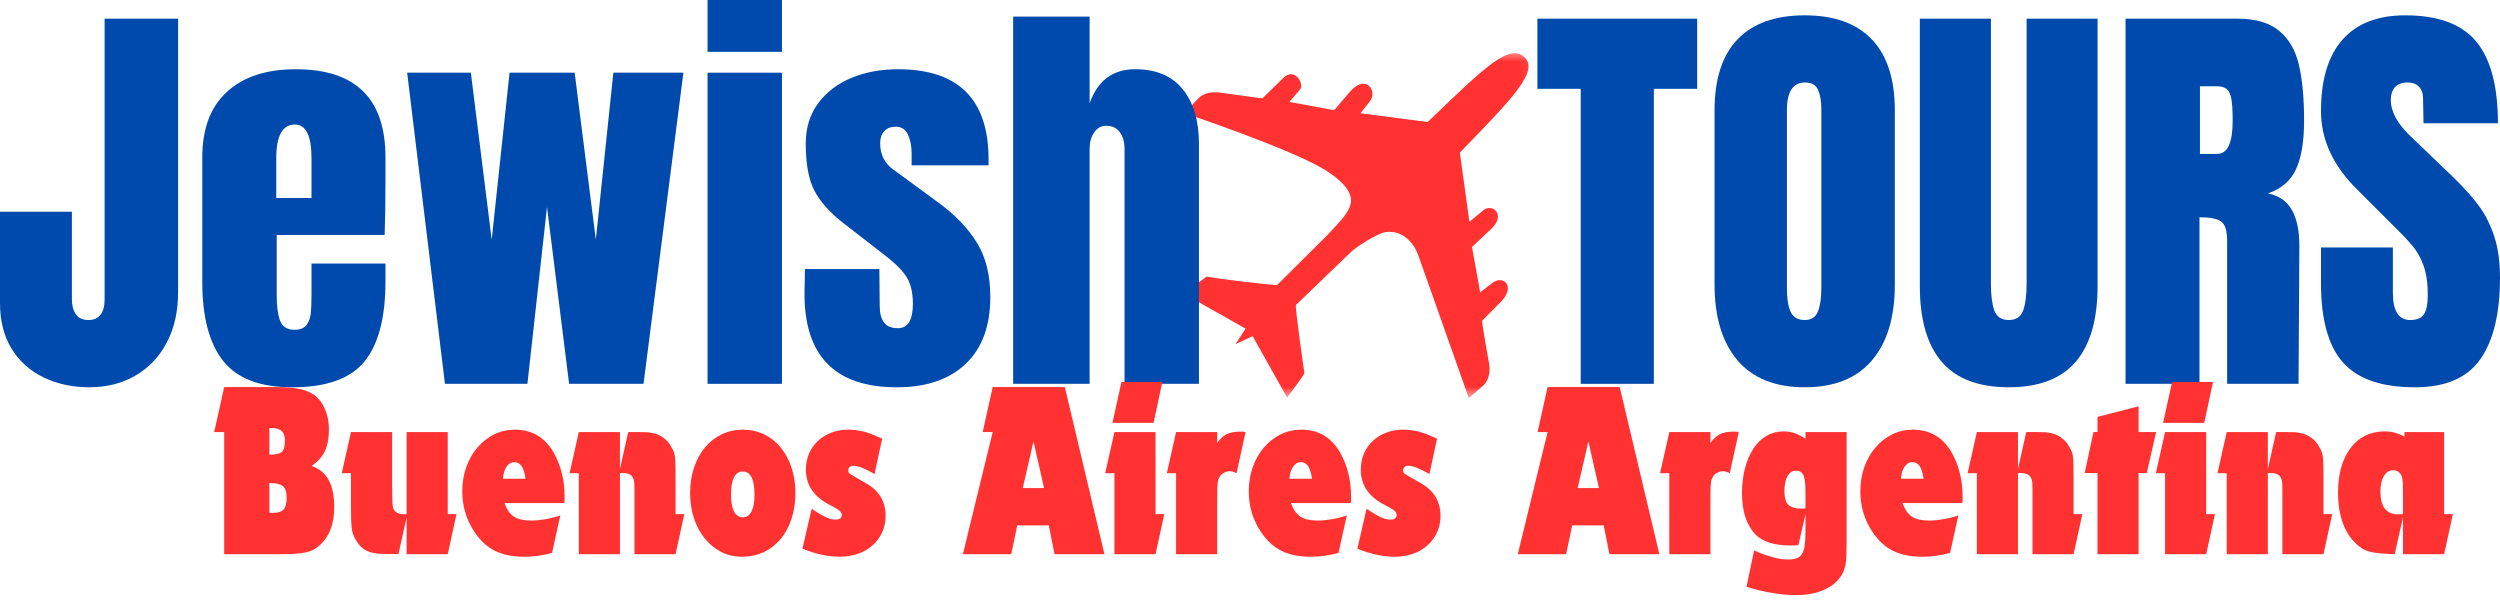
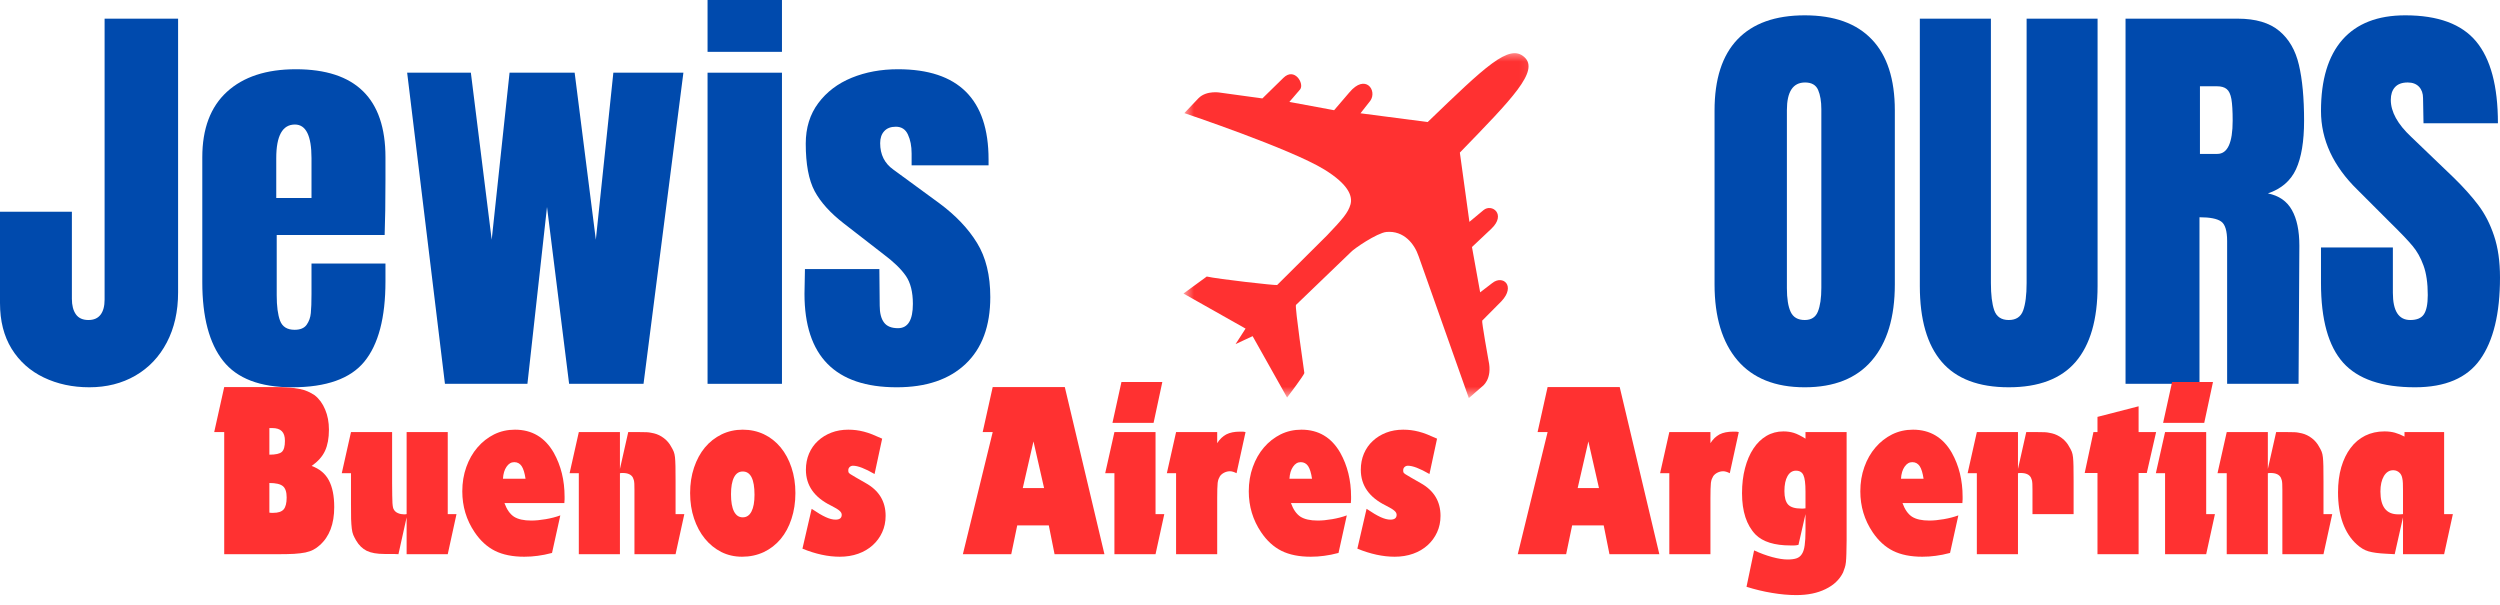
<svg xmlns="http://www.w3.org/2000/svg" width="223" height="54" viewBox="0 0 223 54" fill="none">
  <mask id="mask0_276_1556" style="mask-type:luminance" maskUnits="userSpaceOnUse" x="105" y="4" width="32" height="32">
    <path d="M105.566 4.536H136.905V35.426H105.566V4.536Z" fill="white" />
  </mask>
  <g mask="url(#mask0_276_1556)">
    <path d="M105.643 10.09L106.909 8.757C107.651 8.017 108.9 8.271 108.9 8.271L112.604 8.78L114.482 6.943C115.471 5.972 116.362 7.457 115.974 7.971L115.011 9.091L119.003 9.831L120.357 8.251C121.803 6.519 122.882 8.079 122.227 8.996L121.354 10.105L127.349 10.886C132.505 5.923 134.611 3.866 135.968 5.089C137.332 6.319 134.917 8.772 130.219 13.612L131.071 19.79L132.33 18.742C133.07 18.125 134.388 19.114 133.029 20.404L131.3 22.035L132.03 26.078L133.108 25.249C134.061 24.488 135.22 25.493 133.93 26.87L132.214 28.598C132.145 28.65 132.774 32.146 132.774 32.146C133.162 33.857 132.197 34.484 132.197 34.484L131.02 35.511L126.545 22.867C126.173 21.758 125.232 20.548 123.663 20.692C122.833 20.779 120.737 22.194 120.454 22.531L115.602 27.198C115.479 27.286 116.347 33.266 116.347 33.266C116.347 33.441 114.808 35.46 114.808 35.46L111.733 29.986L110.215 30.692L111.104 29.31L105.566 26.184L107.644 24.666C108.63 24.894 113.814 25.477 113.922 25.423C113.922 25.423 118.142 21.236 118.384 20.984C119.779 19.52 120.249 18.971 120.46 18.249C120.673 17.522 120.311 16.461 118.122 15.117C115.101 13.263 105.643 10.09 105.643 10.09Z" fill="#FF3131" />
  </g>
  <path d="M7.963 34.545C6.468 34.545 5.117 34.253 3.905 33.672C2.692 33.092 1.737 32.239 1.038 31.113C0.344 29.983 0 28.624 0 27.034V18.886H6.412V26.654C6.412 27.237 6.53 27.7 6.771 28.041C7.01 28.378 7.383 28.545 7.891 28.545C8.369 28.545 8.729 28.388 8.97 28.072C9.209 27.759 9.33 27.309 9.33 26.726V1.665H15.886V26.089C15.886 27.782 15.549 29.269 14.879 30.548C14.213 31.823 13.278 32.809 12.073 33.508C10.874 34.201 9.505 34.545 7.963 34.545Z" fill="#004AAD" />
  <path d="M26.05 34.546C23.193 34.546 21.143 33.762 19.905 32.193C18.665 30.626 18.045 28.285 18.045 25.174V14.026C18.045 11.478 18.777 9.533 20.244 8.189C21.709 6.849 23.759 6.176 26.389 6.176C31.717 6.176 34.383 8.793 34.383 14.026V16.04C34.383 18.061 34.357 19.703 34.311 20.962H24.683V26.346C24.683 27.312 24.781 28.067 24.981 28.607C25.187 29.148 25.618 29.418 26.276 29.418C26.782 29.418 27.142 29.269 27.355 28.966C27.566 28.666 27.689 28.319 27.725 27.928C27.766 27.533 27.786 26.957 27.786 26.202V23.51H34.383V25.103C34.383 28.337 33.756 30.721 32.503 32.254C31.254 33.783 29.104 34.546 26.05 34.546ZM27.786 17.663V14.108C27.786 12.11 27.293 11.108 26.307 11.108C25.197 11.108 24.642 12.11 24.642 14.108V17.663H27.786Z" fill="#004AAD" />
  <path d="M39.689 34.237L36.318 6.484H42.001L43.86 21.383L45.453 6.484H51.259L53.149 21.383L54.711 6.484H60.959L57.403 34.237H50.765L48.793 18.465L47.046 34.237H39.689Z" fill="#004AAD" />
  <path d="M63.114 4.624V0H69.751V4.624H63.114ZM63.114 34.237V6.484H69.751V34.237H63.114Z" fill="#004AAD" />
  <path d="M79.99 34.546C74.503 34.546 71.76 31.766 71.76 26.202L71.801 24.003H78.439L78.47 27.26C78.47 27.918 78.596 28.419 78.85 28.761C79.102 29.105 79.52 29.274 80.103 29.274C80.987 29.274 81.429 28.552 81.429 27.106C81.429 26.045 81.218 25.213 80.802 24.609C80.383 24.001 79.718 23.356 78.809 22.678L75.284 19.944C74.072 19.007 73.198 18.041 72.664 17.047C72.135 16.047 71.873 14.637 71.873 12.813C71.873 11.403 72.245 10.198 72.993 9.196C73.738 8.197 74.732 7.445 75.973 6.936C77.211 6.43 78.588 6.176 80.103 6.176C85.488 6.176 88.18 8.857 88.18 14.221V14.745H81.316V13.687C81.316 13.029 81.206 12.469 80.987 12.002C80.774 11.537 80.414 11.303 79.908 11.303C79.456 11.303 79.109 11.437 78.87 11.704C78.629 11.966 78.511 12.32 78.511 12.772C78.511 13.787 78.901 14.57 79.682 15.125L83.782 18.126C85.246 19.21 86.371 20.391 87.152 21.671C87.938 22.945 88.334 24.555 88.334 26.5C88.334 29.084 87.599 31.07 86.135 32.46C84.668 33.852 82.621 34.546 79.99 34.546Z" fill="#004AAD" />
-   <path d="M90.373 1.48H97.195V9.217C97.907 7.19 99.261 6.175 101.254 6.175C103.124 6.175 104.537 6.771 105.498 7.963C106.464 9.15 106.947 10.779 106.947 12.854V34.237H100.309V13.265C100.309 12.664 100.168 12.174 99.888 11.796C99.613 11.413 99.21 11.221 98.675 11.221C98.223 11.221 97.863 11.421 97.596 11.817C97.329 12.207 97.195 12.68 97.195 13.235V34.237H90.373V1.48Z" fill="#004AAD" />
-   <path d="M140.999 34.237V7.922H137.136V1.665H151.387V7.922H147.524V34.237H140.999Z" fill="#004AAD" />
  <path d="M160.984 34.546C158.353 34.546 156.352 33.744 154.983 32.141C153.619 30.533 152.938 28.275 152.938 25.37V9.854C152.938 7.054 153.619 4.94 154.983 3.514C156.352 2.083 158.353 1.367 160.984 1.367C163.607 1.367 165.6 2.083 166.964 3.514C168.333 4.94 169.019 7.054 169.019 9.854V25.37C169.019 28.303 168.333 30.567 166.964 32.162C165.6 33.752 163.607 34.546 160.984 34.546ZM160.984 28.545C161.564 28.545 161.955 28.296 162.155 27.795C162.361 27.289 162.464 26.58 162.464 25.668V9.741C162.464 9.037 162.366 8.464 162.176 8.025C161.983 7.581 161.595 7.357 161.015 7.357C159.931 7.357 159.391 8.179 159.391 9.823V25.709C159.391 26.641 159.504 27.348 159.73 27.826C159.956 28.306 160.373 28.545 160.984 28.545Z" fill="#004AAD" />
  <path d="M179.181 34.545C176.494 34.545 174.501 33.79 173.201 32.275C171.899 30.754 171.249 28.501 171.249 25.514V1.665H177.589V25.246C177.589 26.289 177.686 27.101 177.887 27.682C178.092 28.257 178.524 28.545 179.181 28.545C179.831 28.545 180.26 28.262 180.466 27.692C180.671 27.124 180.774 26.31 180.774 25.246V1.665H187.104V25.514C187.104 28.501 186.451 30.754 185.151 32.275C183.849 33.79 181.858 34.545 179.181 34.545Z" fill="#004AAD" />
  <path d="M189.598 1.665H199.606C201.201 1.665 202.434 2.029 203.305 2.754C204.173 3.473 204.759 4.485 205.062 5.785C205.37 7.087 205.524 8.749 205.524 10.768C205.524 12.613 205.283 14.054 204.805 15.094C204.325 16.13 203.49 16.849 202.298 17.252C203.284 17.453 203.996 17.946 204.435 18.732C204.879 19.513 205.103 20.576 205.103 21.917L205.031 34.237H198.66V21.496C198.66 20.587 198.481 20.006 198.126 19.759C197.777 19.508 197.132 19.379 196.194 19.379V34.237H189.598V1.665ZM197.787 13.728C198.696 13.728 199.154 12.741 199.154 10.768C199.154 9.905 199.115 9.263 199.041 8.837C198.963 8.405 198.825 8.107 198.619 7.943C198.419 7.778 198.131 7.696 197.756 7.696H196.235V13.728H197.787Z" fill="#004AAD" />
  <path d="M215.417 34.546C212.458 34.546 210.32 33.813 209.005 32.347C207.69 30.875 207.032 28.509 207.032 25.247V22.071H213.444V26.12C213.444 27.738 213.96 28.545 214.996 28.545C215.576 28.545 215.982 28.378 216.208 28.041C216.439 27.7 216.557 27.124 216.557 26.315C216.557 25.254 216.429 24.378 216.177 23.685C215.923 22.986 215.597 22.405 215.201 21.938C214.811 21.465 214.112 20.736 213.105 19.749L210.3 16.944C208.121 14.822 207.032 12.472 207.032 9.895C207.032 7.116 207.669 4.999 208.943 3.545C210.223 2.094 212.09 1.367 214.543 1.367C217.474 1.367 219.583 2.145 220.873 3.699C222.168 5.256 222.815 7.686 222.815 10.995H216.177L216.136 8.755C216.136 8.331 216.015 7.992 215.776 7.737C215.535 7.486 215.201 7.357 214.77 7.357C214.261 7.357 213.881 7.498 213.629 7.778C213.382 8.053 213.259 8.431 213.259 8.909C213.259 9.972 213.865 11.072 215.078 12.207L218.869 15.845C219.753 16.708 220.485 17.527 221.068 18.3C221.649 19.068 222.116 19.975 222.466 21.023C222.82 22.071 223 23.315 223 24.753C223 27.967 222.409 30.402 221.233 32.059C220.061 33.718 218.122 34.546 215.417 34.546Z" fill="#004AAD" />
  <path d="M20 38.543H19.107L20 34.525H24.511C24.976 34.525 25.387 34.541 25.744 34.566C26.099 34.594 26.417 34.636 26.7 34.69C26.988 34.746 27.237 34.821 27.45 34.916C27.668 35.013 27.874 35.126 28.067 35.255C28.47 35.571 28.781 35.995 29.002 36.529C29.228 37.058 29.341 37.657 29.341 38.327C29.341 39.087 29.223 39.719 28.991 40.218C28.765 40.711 28.367 41.16 27.799 41.564C28.503 41.818 29.014 42.242 29.33 42.838C29.651 43.434 29.813 44.233 29.813 45.232C29.813 46.74 29.382 47.873 28.519 48.633C28.339 48.797 28.151 48.931 27.953 49.034C27.761 49.137 27.524 49.219 27.244 49.281C26.962 49.337 26.623 49.378 26.227 49.404C25.829 49.424 25.338 49.435 24.758 49.435H20V38.543ZM24.028 40.557C24.588 40.557 24.958 40.474 25.138 40.31C25.323 40.146 25.416 39.817 25.416 39.324C25.416 38.928 25.323 38.64 25.138 38.461C24.958 38.276 24.671 38.183 24.275 38.183H24.028V40.557ZM24.028 45.725C24.095 45.741 24.165 45.746 24.234 45.746C24.301 45.746 24.349 45.746 24.378 45.746C24.814 45.746 25.123 45.643 25.302 45.438C25.48 45.227 25.57 44.872 25.57 44.379C25.57 43.886 25.457 43.547 25.231 43.362C25.005 43.177 24.604 43.084 24.028 43.084V45.725Z" fill="#FF3131" />
  <path d="M36.271 46.146L35.541 49.434C35.464 49.434 35.392 49.432 35.326 49.424C35.256 49.419 35.182 49.414 35.1 49.414C35.017 49.414 34.91 49.414 34.781 49.414C34.658 49.414 34.493 49.414 34.288 49.414C33.63 49.414 33.106 49.322 32.716 49.136C32.331 48.947 32.012 48.633 31.76 48.202C31.657 48.024 31.575 47.862 31.514 47.719C31.452 47.57 31.406 47.38 31.38 47.153C31.352 46.927 31.331 46.64 31.318 46.29C31.311 45.941 31.308 45.484 31.308 44.913V42.211H30.486L31.308 38.543H34.976V43.064C34.976 43.524 34.979 43.896 34.987 44.184C34.992 44.466 34.999 44.695 35.007 44.872C35.02 45.052 35.038 45.186 35.059 45.273C35.079 45.363 35.112 45.437 35.161 45.499C35.236 45.617 35.351 45.71 35.511 45.776C35.675 45.846 35.85 45.879 36.035 45.879C36.06 45.879 36.091 45.879 36.127 45.879C36.168 45.879 36.215 45.874 36.271 45.859V38.543H39.939V45.859H40.72L39.939 49.434H36.271V46.146Z" fill="#FF3131" />
  <path d="M49.241 49.322C48.781 49.445 48.357 49.529 47.967 49.578C47.581 49.632 47.181 49.66 46.765 49.66C45.729 49.66 44.859 49.486 44.155 49.136C43.448 48.782 42.842 48.227 42.336 47.472C41.601 46.383 41.237 45.168 41.237 43.824C41.237 43.051 41.355 42.329 41.596 41.656C41.835 40.986 42.166 40.403 42.593 39.909C43.017 39.416 43.51 39.031 44.072 38.748C44.64 38.468 45.259 38.327 45.932 38.327C47.453 38.327 48.606 39.013 49.395 40.382C50.037 41.528 50.361 42.838 50.361 44.317C50.361 44.346 50.361 44.418 50.361 44.533C50.361 44.644 50.353 44.757 50.34 44.872H44.997C45.203 45.443 45.483 45.846 45.84 46.085C46.202 46.319 46.718 46.434 47.392 46.434C47.774 46.434 48.203 46.393 48.676 46.311C49.154 46.229 49.59 46.116 49.981 45.972L49.241 49.322ZM46.878 42.704C46.801 42.185 46.685 41.808 46.528 41.574C46.369 41.343 46.151 41.224 45.871 41.224C45.596 41.224 45.367 41.363 45.182 41.636C44.997 41.903 44.889 42.26 44.864 42.704H46.878Z" fill="#FF3131" />
  <path d="M51.63 42.211H50.808L51.63 38.543H55.298V41.831L56.038 38.543C56.483 38.543 56.832 38.543 57.086 38.543C57.338 38.543 57.538 38.548 57.682 38.553C57.826 38.561 57.942 38.574 58.032 38.594C58.119 38.609 58.222 38.63 58.34 38.656C58.653 38.733 58.949 38.877 59.223 39.087C59.496 39.293 59.717 39.555 59.881 39.868C59.968 40.012 60.04 40.153 60.097 40.289C60.151 40.428 60.189 40.595 60.21 40.793C60.23 40.993 60.243 41.255 60.251 41.584C60.256 41.913 60.261 42.355 60.261 42.91V45.859H61.042L60.261 49.434H56.593V44.605C56.593 44.215 56.593 43.912 56.593 43.691C56.593 43.465 56.588 43.287 56.583 43.156C56.575 43.02 56.562 42.915 56.542 42.838C56.521 42.763 56.493 42.689 56.459 42.612C56.316 42.332 56.01 42.191 55.545 42.191C55.517 42.191 55.483 42.191 55.442 42.191C55.406 42.191 55.36 42.198 55.298 42.211V49.434H51.63V42.211Z" fill="#FF3131" />
  <path d="M66.254 38.327C66.938 38.327 67.57 38.466 68.145 38.738C68.72 39.013 69.216 39.403 69.635 39.909C70.051 40.418 70.375 41.017 70.601 41.708C70.832 42.401 70.95 43.156 70.95 43.978C70.95 44.816 70.832 45.581 70.601 46.28C70.375 46.979 70.051 47.58 69.635 48.078C69.216 48.579 68.713 48.969 68.124 49.249C67.534 49.522 66.891 49.66 66.193 49.66C65.52 49.66 64.903 49.519 64.343 49.239C63.781 48.952 63.29 48.556 62.874 48.047C62.463 47.541 62.139 46.943 61.908 46.249C61.674 45.558 61.559 44.8 61.559 43.978C61.559 43.156 61.674 42.401 61.908 41.708C62.139 41.017 62.463 40.42 62.874 39.92C63.29 39.421 63.788 39.031 64.364 38.748C64.939 38.468 65.568 38.327 66.254 38.327ZM66.254 42.057C65.91 42.057 65.651 42.231 65.473 42.581C65.294 42.93 65.206 43.434 65.206 44.091C65.206 44.764 65.294 45.273 65.473 45.622C65.651 45.972 65.91 46.146 66.254 46.146C66.596 46.146 66.855 45.972 67.035 45.622C67.213 45.273 67.302 44.777 67.302 44.132C67.302 42.75 66.953 42.057 66.254 42.057Z" fill="#FF3131" />
  <path d="M72.4 45.386C72.906 45.73 73.325 45.977 73.654 46.126C73.983 46.277 74.273 46.352 74.527 46.352C74.897 46.352 75.082 46.208 75.082 45.92C75.082 45.792 75.015 45.671 74.887 45.561C74.764 45.445 74.509 45.291 74.127 45.098C72.632 44.366 71.887 43.3 71.887 41.903C71.887 41.384 71.979 40.903 72.164 40.464C72.354 40.02 72.619 39.642 72.955 39.334C73.289 39.02 73.687 38.774 74.147 38.594C74.604 38.417 75.113 38.327 75.668 38.327C75.907 38.327 76.135 38.342 76.356 38.368C76.582 38.396 76.814 38.44 77.055 38.502C77.294 38.563 77.543 38.645 77.805 38.748C78.065 38.851 78.36 38.979 78.689 39.128L78.011 42.283C77.16 41.79 76.521 41.543 76.089 41.543C75.971 41.543 75.873 41.582 75.791 41.656C75.709 41.733 75.668 41.828 75.668 41.944C75.668 42.021 75.673 42.083 75.689 42.129C75.701 42.17 75.755 42.226 75.853 42.293C75.956 42.362 76.11 42.455 76.315 42.571C76.526 42.689 76.824 42.858 77.209 43.084C78.401 43.742 78.997 44.718 78.997 46.013C78.997 46.547 78.894 47.038 78.689 47.482C78.489 47.922 78.209 48.304 77.846 48.633C77.481 48.962 77.05 49.216 76.552 49.393C76.051 49.571 75.504 49.66 74.907 49.66C73.865 49.66 72.755 49.422 71.578 48.941L72.4 45.386Z" fill="#FF3131" />
  <path d="M88.549 38.543H87.655L88.549 34.525H94.981L98.516 49.435H94.067L93.553 46.866H90.737L90.203 49.435H85.888L88.549 38.543ZM93.132 43.537L92.186 39.375L91.231 43.537H93.132Z" fill="#FF3131" />
  <path d="M99.406 42.211H98.584L99.406 38.543H103.074V45.859H103.855L103.074 49.434H99.406V42.211ZM100.033 34.073H103.68L102.899 37.721H99.231L100.033 34.073Z" fill="#FF3131" />
  <path d="M104.906 42.211H104.083L104.906 38.543H108.574V39.529C108.8 39.175 109.07 38.913 109.386 38.748C109.707 38.584 110.115 38.502 110.608 38.502C110.683 38.502 110.757 38.502 110.834 38.502C110.909 38.502 110.999 38.517 111.102 38.543L110.3 42.211C110.074 42.096 109.879 42.036 109.714 42.036C109.535 42.036 109.365 42.078 109.201 42.16C109.036 42.242 108.908 42.35 108.82 42.478C108.779 42.555 108.738 42.638 108.697 42.725C108.661 42.815 108.635 42.93 108.615 43.074C108.599 43.218 108.589 43.401 108.584 43.619C108.576 43.832 108.574 44.102 108.574 44.431V49.435H104.906V42.211Z" fill="#FF3131" />
  <path d="M119.396 49.322C118.936 49.445 118.512 49.529 118.121 49.578C117.736 49.632 117.335 49.66 116.919 49.66C115.884 49.66 115.013 49.486 114.309 49.136C113.603 48.782 112.997 48.227 112.491 47.472C111.756 46.383 111.391 45.168 111.391 43.824C111.391 43.051 111.509 42.329 111.751 41.656C111.99 40.986 112.321 40.403 112.747 39.909C113.171 39.416 113.665 39.031 114.227 38.748C114.795 38.468 115.414 38.327 116.087 38.327C117.608 38.327 118.761 39.013 119.55 40.382C120.192 41.528 120.516 42.838 120.516 44.317C120.516 44.346 120.516 44.418 120.516 44.533C120.516 44.644 120.508 44.757 120.495 44.872H115.152C115.357 45.443 115.637 45.846 115.994 46.085C116.357 46.319 116.873 46.434 117.546 46.434C117.929 46.434 118.358 46.393 118.83 46.311C119.308 46.229 119.745 46.116 120.135 45.972L119.396 49.322ZM117.032 42.704C116.955 42.185 116.84 41.808 116.683 41.574C116.524 41.343 116.305 41.224 116.025 41.224C115.75 41.224 115.522 41.363 115.337 41.636C115.152 41.903 115.044 42.26 115.018 42.704H117.032Z" fill="#FF3131" />
  <path d="M121.898 45.386C122.404 45.73 122.822 45.977 123.151 46.126C123.48 46.277 123.77 46.352 124.025 46.352C124.394 46.352 124.579 46.208 124.579 45.92C124.579 45.792 124.513 45.671 124.384 45.561C124.261 45.445 124.007 45.291 123.624 45.098C122.129 44.366 121.384 43.3 121.384 41.903C121.384 41.384 121.476 40.903 121.661 40.464C121.851 40.02 122.116 39.642 122.452 39.334C122.786 39.02 123.185 38.774 123.644 38.594C124.102 38.417 124.61 38.327 125.165 38.327C125.404 38.327 125.633 38.342 125.854 38.368C126.08 38.396 126.311 38.44 126.552 38.502C126.791 38.563 127.04 38.645 127.302 38.748C127.562 38.851 127.857 38.979 128.186 39.128L127.508 42.283C126.658 41.79 126.018 41.543 125.586 41.543C125.468 41.543 125.371 41.582 125.288 41.656C125.206 41.733 125.165 41.828 125.165 41.944C125.165 42.021 125.17 42.083 125.186 42.129C125.198 42.17 125.252 42.226 125.35 42.293C125.453 42.362 125.607 42.455 125.812 42.571C126.023 42.689 126.321 42.858 126.706 43.084C127.898 43.742 128.494 44.718 128.494 46.013C128.494 46.547 128.392 47.038 128.186 47.482C127.986 47.922 127.706 48.304 127.343 48.633C126.979 48.962 126.547 49.216 126.049 49.393C125.548 49.571 125.001 49.66 124.405 49.66C123.362 49.66 122.252 49.422 121.076 48.941L121.898 45.386Z" fill="#FF3131" />
  <path d="M138.046 38.543H137.152L138.046 34.525H144.478L148.013 49.435H143.564L143.05 46.866H140.235L139.7 49.435H135.385L138.046 38.543ZM142.629 43.537L141.683 39.375L140.728 43.537H142.629Z" fill="#FF3131" />
  <path d="M148.903 42.211H148.081L148.903 38.543H152.571V39.529C152.797 39.175 153.067 38.913 153.383 38.748C153.704 38.584 154.112 38.502 154.606 38.502C154.68 38.502 154.755 38.502 154.832 38.502C154.906 38.502 154.996 38.517 155.099 38.543L154.297 42.211C154.071 42.096 153.876 42.036 153.712 42.036C153.532 42.036 153.362 42.078 153.198 42.16C153.034 42.242 152.905 42.35 152.818 42.478C152.777 42.555 152.736 42.638 152.695 42.725C152.659 42.815 152.633 42.93 152.612 43.074C152.597 43.218 152.587 43.401 152.581 43.619C152.574 43.832 152.571 44.102 152.571 44.431V49.435H148.903V42.211Z" fill="#FF3131" />
  <path d="M156.467 49.095C157.015 49.35 157.551 49.547 158.081 49.691C158.615 49.835 159.072 49.907 159.458 49.907C159.786 49.907 160.048 49.871 160.249 49.804C160.454 49.735 160.614 49.604 160.732 49.414C160.855 49.224 160.937 48.962 160.978 48.633C161.025 48.304 161.05 47.88 161.05 47.359V45.859L160.423 48.602C160.272 48.638 160.146 48.654 160.043 48.654C159.941 48.654 159.827 48.654 159.704 48.654C158.286 48.654 157.251 48.332 156.601 47.688C155.792 46.853 155.389 45.622 155.389 43.999C155.389 43.184 155.476 42.437 155.656 41.759C155.833 41.081 156.082 40.5 156.406 40.012C156.727 39.526 157.115 39.149 157.567 38.882C158.024 38.614 158.528 38.481 159.077 38.481C159.419 38.481 159.73 38.527 160.012 38.614C160.3 38.704 160.644 38.877 161.05 39.128V38.543H164.719V48.201C164.719 48.682 164.711 49.075 164.698 49.383C164.69 49.684 164.677 49.933 164.657 50.133C164.636 50.339 164.6 50.506 164.554 50.637C164.513 50.773 164.462 50.917 164.4 51.068C164.084 51.705 163.563 52.199 162.838 52.548C162.119 52.902 161.251 53.082 160.238 53.082C159.54 53.082 158.813 53.015 158.06 52.887C157.305 52.764 156.55 52.581 155.789 52.342L156.467 49.095ZM161.05 43.845C161.05 43.133 160.989 42.648 160.865 42.386C160.747 42.118 160.526 41.985 160.197 41.985C159.881 41.985 159.632 42.147 159.447 42.468C159.262 42.791 159.17 43.236 159.17 43.804C159.17 44.366 159.278 44.767 159.499 45.006C159.725 45.247 160.12 45.365 160.691 45.365C160.732 45.365 160.778 45.365 160.834 45.365C160.888 45.365 160.96 45.36 161.05 45.345V43.845Z" fill="#FF3131" />
  <path d="M173.945 49.322C173.485 49.445 173.062 49.529 172.671 49.578C172.286 49.632 171.885 49.66 171.469 49.66C170.434 49.66 169.563 49.486 168.859 49.136C168.153 48.782 167.546 48.227 167.04 47.472C166.306 46.383 165.941 45.168 165.941 43.824C165.941 43.051 166.059 42.329 166.3 41.656C166.539 40.986 166.871 40.403 167.297 39.909C167.721 39.416 168.214 39.031 168.777 38.748C169.345 38.468 169.964 38.327 170.637 38.327C172.157 38.327 173.311 39.013 174.099 40.382C174.742 41.528 175.065 42.838 175.065 44.317C175.065 44.346 175.065 44.418 175.065 44.533C175.065 44.644 175.058 44.757 175.045 44.872H169.702C169.907 45.443 170.187 45.846 170.544 46.085C170.906 46.319 171.423 46.434 172.096 46.434C172.479 46.434 172.907 46.393 173.38 46.311C173.858 46.229 174.295 46.116 174.685 45.972L173.945 49.322ZM171.582 42.704C171.505 42.185 171.389 41.808 171.233 41.574C171.073 41.343 170.855 41.224 170.575 41.224C170.3 41.224 170.072 41.363 169.887 41.636C169.702 41.903 169.594 42.26 169.568 42.704H171.582Z" fill="#FF3131" />
-   <path d="M176.334 42.211H175.512L176.334 38.543H180.003V41.831L180.742 38.543C181.187 38.543 181.536 38.543 181.79 38.543C182.042 38.543 182.243 38.548 182.386 38.553C182.53 38.561 182.646 38.574 182.736 38.594C182.823 38.609 182.926 38.63 183.044 38.656C183.357 38.733 183.653 38.877 183.928 39.087C184.2 39.293 184.421 39.555 184.585 39.868C184.673 40.012 184.745 40.153 184.801 40.289C184.855 40.428 184.894 40.595 184.914 40.793C184.935 40.993 184.948 41.255 184.955 41.584C184.96 41.913 184.966 42.355 184.966 42.91V45.859H185.746L184.966 49.434H181.297V44.605C181.297 44.215 181.297 43.912 181.297 43.691C181.297 43.465 181.292 43.287 181.287 43.156C181.279 43.02 181.266 42.915 181.246 42.838C181.225 42.763 181.197 42.689 181.164 42.612C181.02 42.332 180.714 42.191 180.249 42.191C180.221 42.191 180.188 42.191 180.146 42.191C180.11 42.191 180.064 42.198 180.003 42.211V49.434H176.334V42.211Z" fill="#FF3131" />
+   <path d="M176.334 42.211H175.512L176.334 38.543H180.003V41.831L180.742 38.543C181.187 38.543 181.536 38.543 181.79 38.543C182.042 38.543 182.243 38.548 182.386 38.553C182.53 38.561 182.646 38.574 182.736 38.594C182.823 38.609 182.926 38.63 183.044 38.656C183.357 38.733 183.653 38.877 183.928 39.087C184.2 39.293 184.421 39.555 184.585 39.868C184.673 40.012 184.745 40.153 184.801 40.289C184.855 40.428 184.894 40.595 184.914 40.793C184.935 40.993 184.948 41.255 184.955 41.584C184.96 41.913 184.966 42.355 184.966 42.91V45.859H185.746H181.297V44.605C181.297 44.215 181.297 43.912 181.297 43.691C181.297 43.465 181.292 43.287 181.287 43.156C181.279 43.02 181.266 42.915 181.246 42.838C181.225 42.763 181.197 42.689 181.164 42.612C181.02 42.332 180.714 42.191 180.249 42.191C180.221 42.191 180.188 42.191 180.146 42.191C180.11 42.191 180.064 42.198 180.003 42.211V49.434H176.334V42.211Z" fill="#FF3131" />
  <path d="M187.095 42.191H185.955L186.735 38.543H187.095V37.186L190.763 36.241V38.543H192.325L191.493 42.191H190.763V49.435H187.095V42.191Z" fill="#FF3131" />
  <path d="M193.124 42.211H192.302L193.124 38.543H196.792V45.859H197.573L196.792 49.434H193.124V42.211ZM193.751 34.073H197.399L196.618 37.721H192.949L193.751 34.073Z" fill="#FF3131" />
  <path d="M198.624 42.211H197.802L198.624 38.543H202.292V41.831L203.032 38.543C203.476 38.543 203.825 38.543 204.08 38.543C204.331 38.543 204.532 38.548 204.676 38.553C204.82 38.561 204.935 38.574 205.025 38.594C205.112 38.609 205.215 38.63 205.333 38.656C205.647 38.733 205.942 38.877 206.217 39.087C206.489 39.293 206.71 39.555 206.875 39.868C206.962 40.012 207.034 40.153 207.09 40.289C207.144 40.428 207.183 40.595 207.203 40.793C207.224 40.993 207.237 41.255 207.245 41.584C207.25 41.913 207.255 42.355 207.255 42.91V45.859H208.036L207.255 49.434H203.587V44.605C203.587 44.215 203.587 43.912 203.587 43.691C203.587 43.465 203.581 43.287 203.576 43.156C203.569 43.02 203.556 42.915 203.535 42.838C203.515 42.763 203.486 42.689 203.453 42.612C203.309 42.332 203.003 42.191 202.538 42.191C202.51 42.191 202.477 42.191 202.436 42.191C202.4 42.191 202.353 42.198 202.292 42.211V49.434H198.624V42.211Z" fill="#FF3131" />
  <path d="M212.847 49.393C212.162 49.36 211.635 49.288 211.265 49.178C210.9 49.07 210.556 48.864 210.227 48.561C209.677 48.068 209.261 47.428 208.974 46.639C208.691 45.853 208.552 44.944 208.552 43.917C208.552 43.095 208.647 42.35 208.84 41.677C209.038 41.006 209.315 40.433 209.672 39.961C210.027 39.483 210.464 39.115 210.977 38.861C211.491 38.609 212.061 38.481 212.693 38.481C213.035 38.481 213.343 38.52 213.618 38.594C213.89 38.671 214.178 38.787 214.481 38.943V38.543H218.016V45.859H218.797L218.016 49.434H214.348V46.146L213.608 49.434L212.847 49.393ZM214.348 43.752C214.348 43.485 214.342 43.267 214.337 43.095C214.33 42.925 214.312 42.784 214.286 42.673C214.265 42.558 214.237 42.468 214.204 42.406C214.175 42.339 214.134 42.273 214.08 42.211C213.916 42.034 213.713 41.944 213.474 41.944C213.13 41.944 212.853 42.118 212.642 42.468C212.436 42.817 212.334 43.277 212.334 43.845C212.334 45.201 212.86 45.879 213.916 45.879C213.949 45.879 214.011 45.879 214.101 45.879C214.188 45.879 214.271 45.874 214.348 45.859V43.752Z" fill="#FF3131" />
</svg>